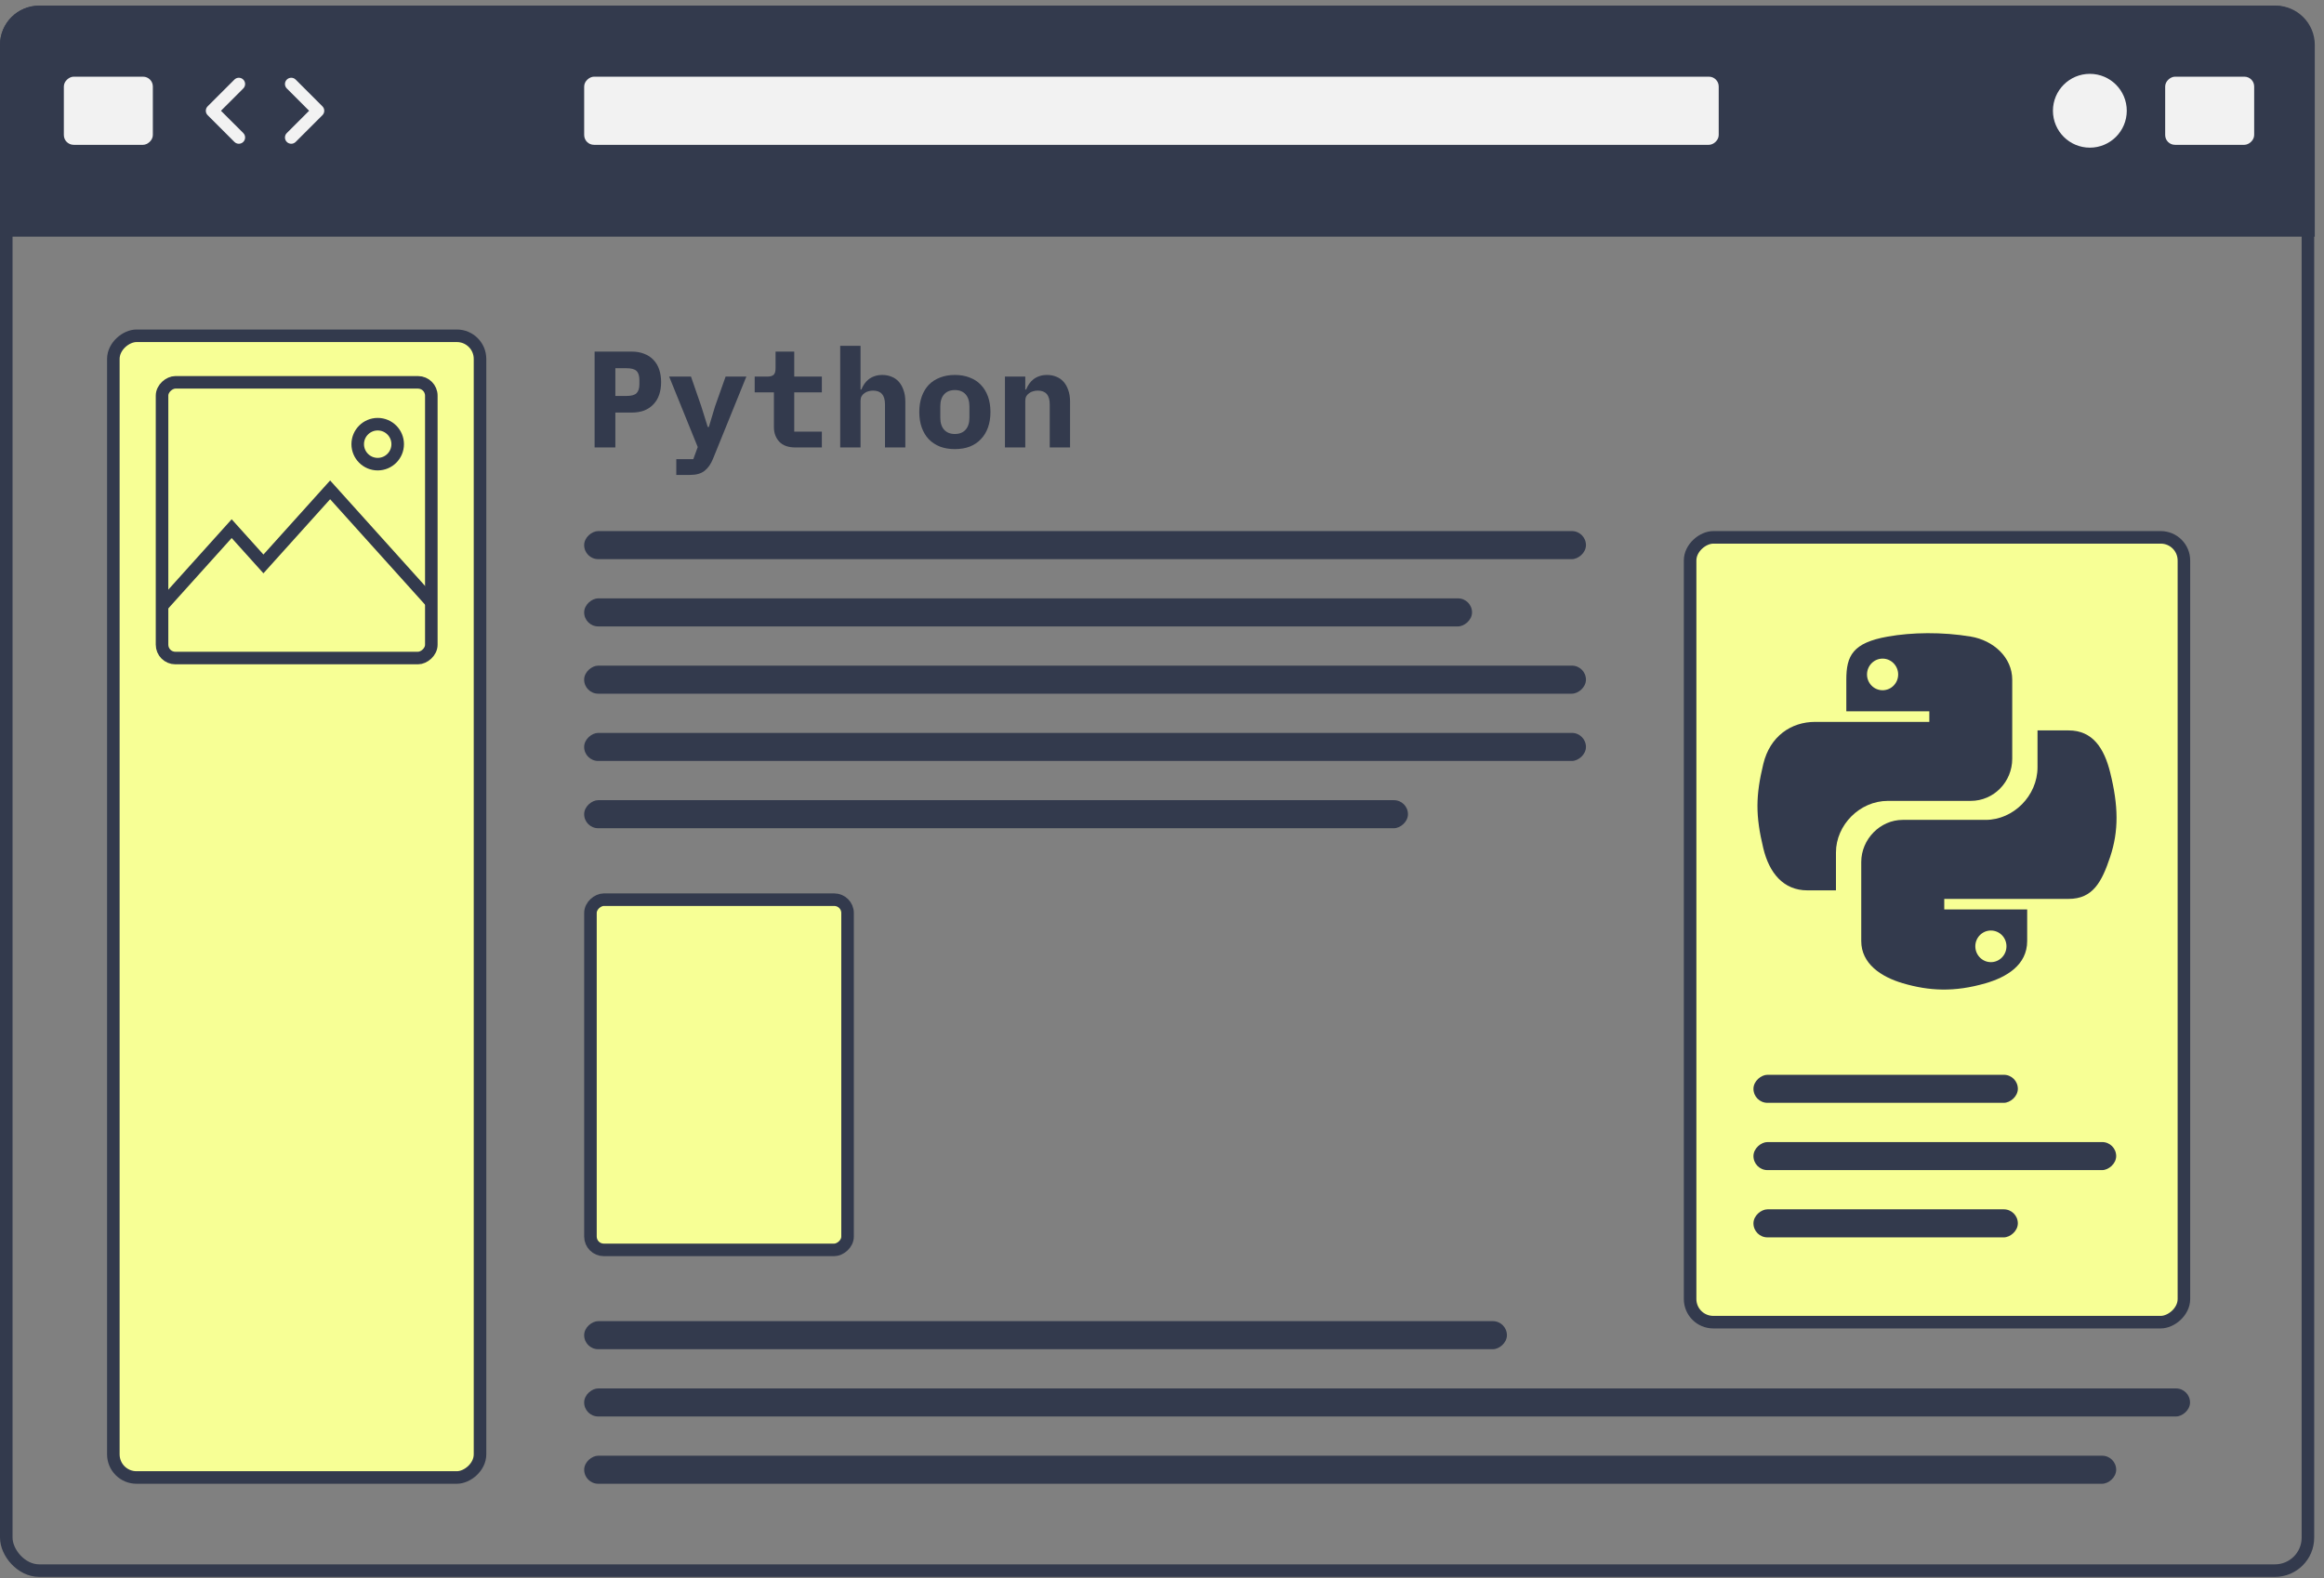
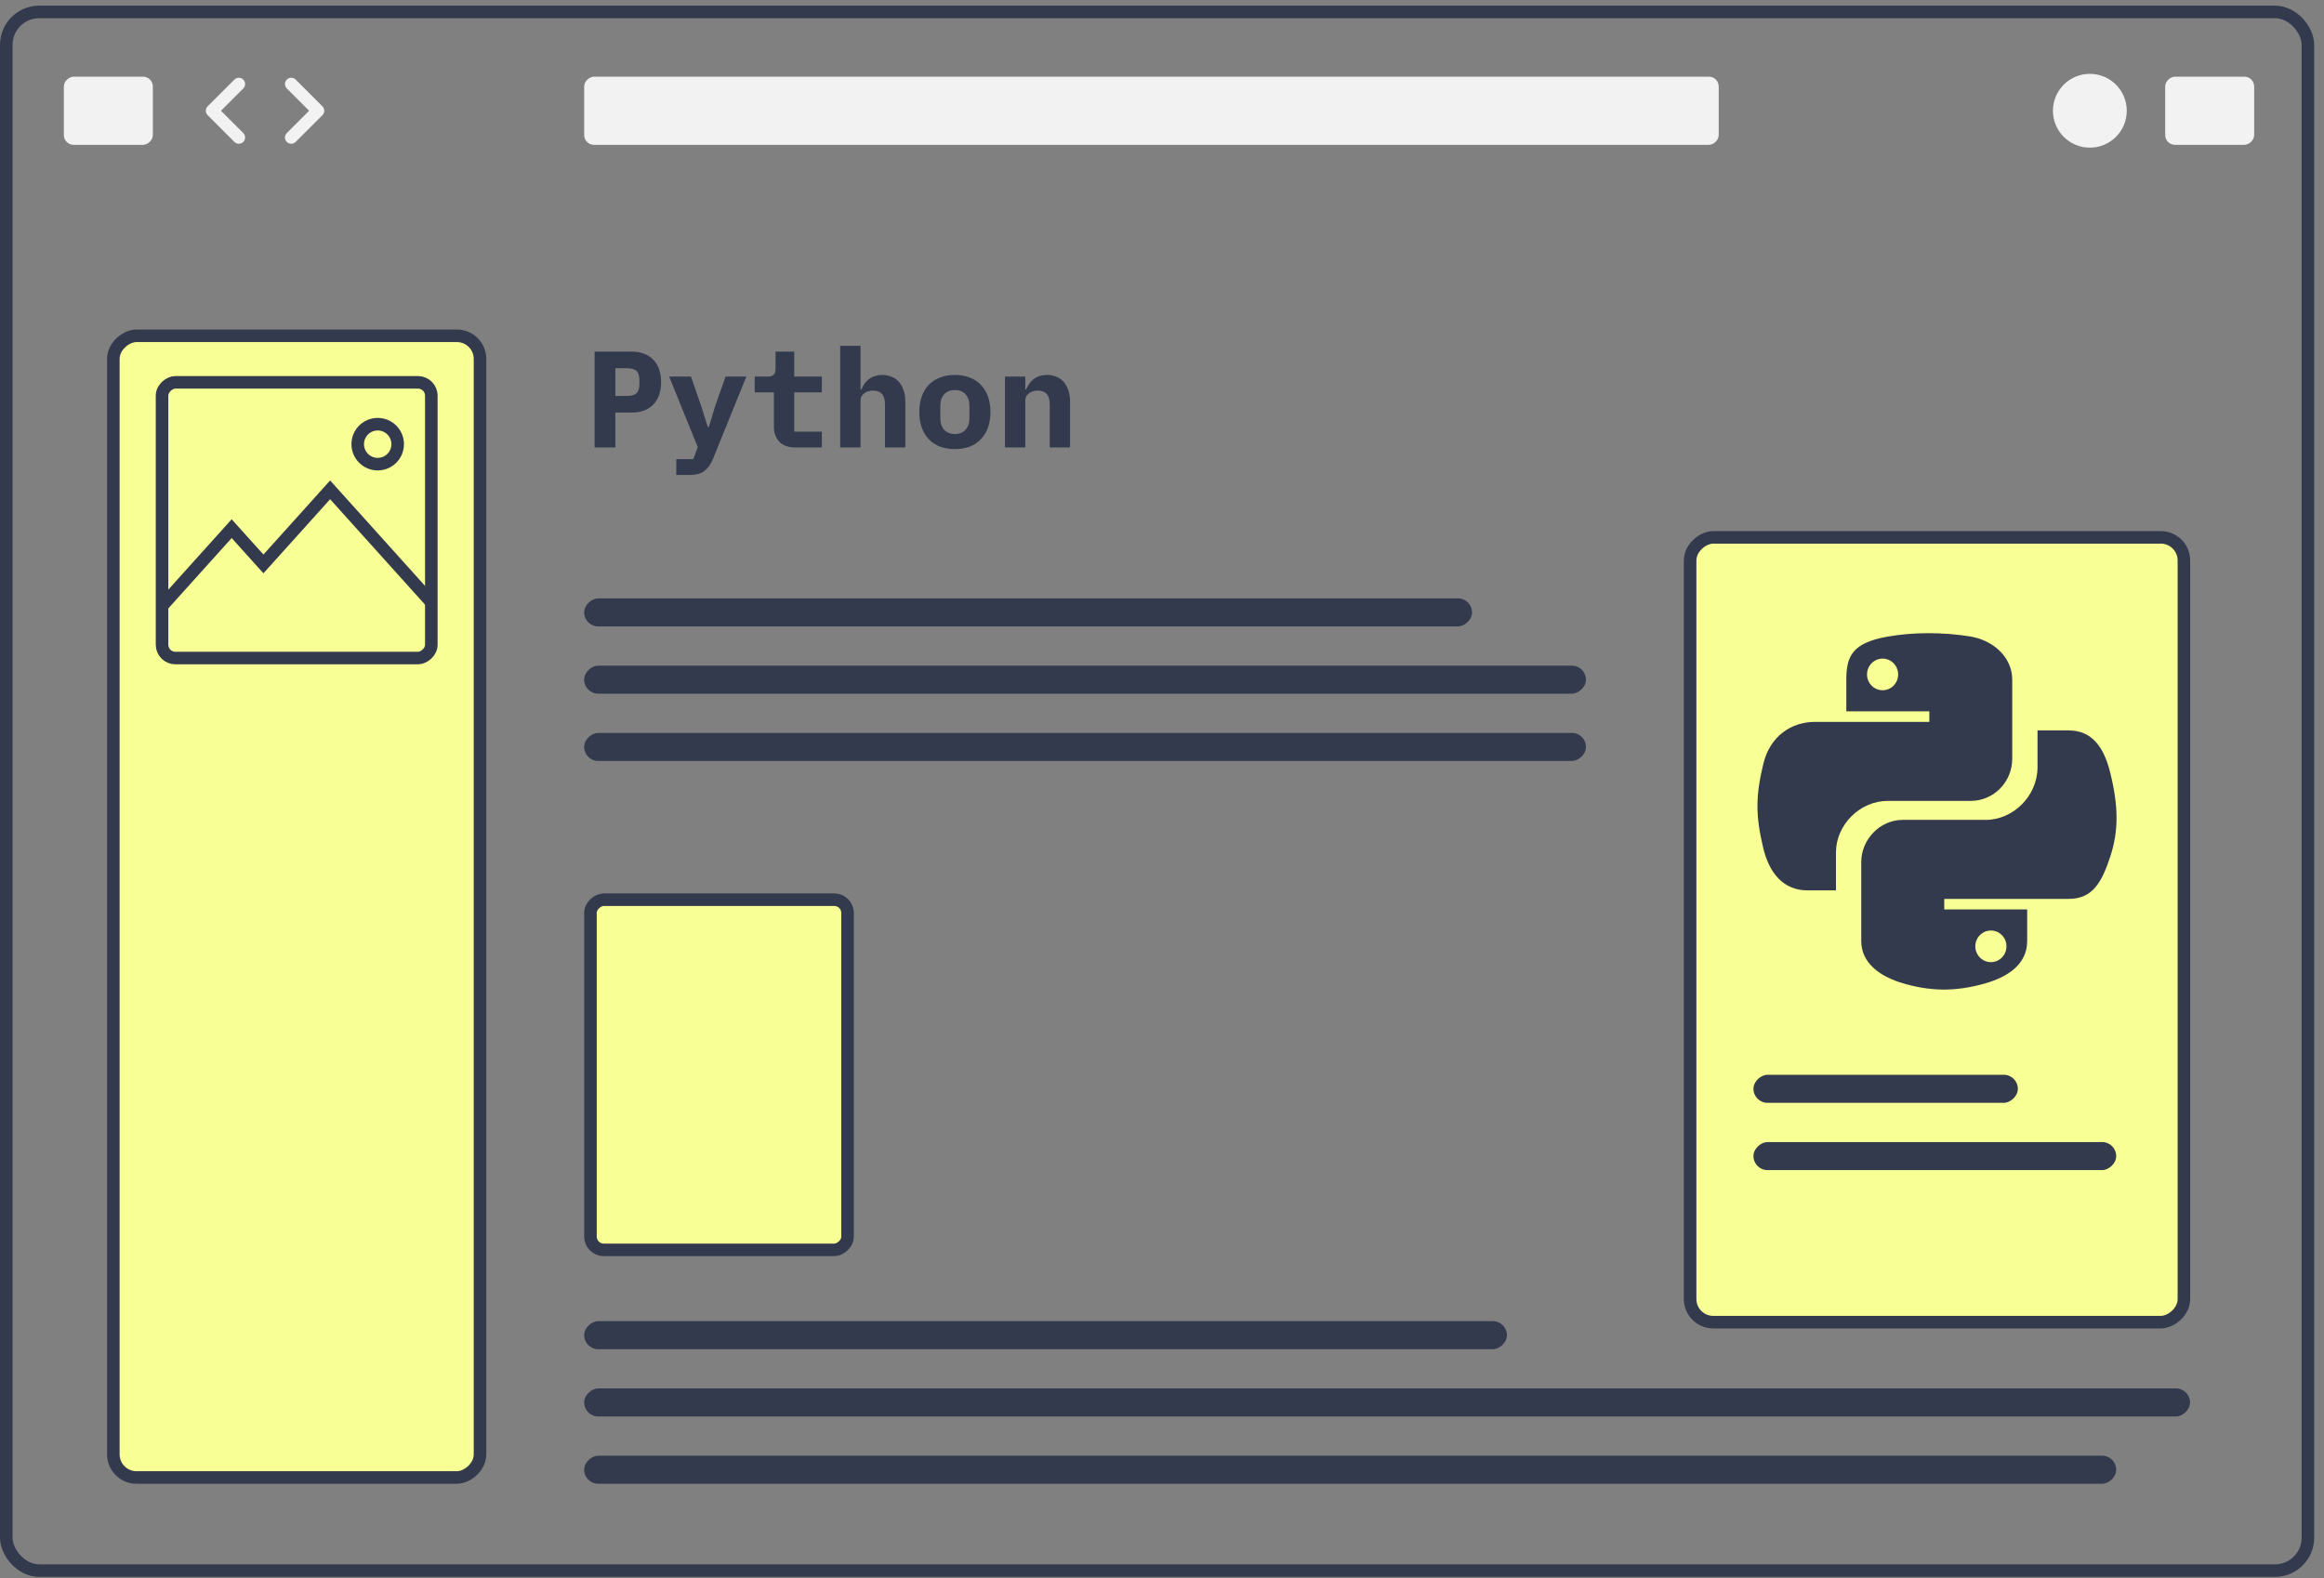
<svg xmlns="http://www.w3.org/2000/svg" width="237" height="161" viewBox="0 0 237 161" fill="none">
  <rect x="0" y="0" width="237" height="161" fill="#808080" stroke="none" />
  <rect x="0.64" y="1.217" width="234.72" height="159.001" rx="3.36" stroke="#333A4D" stroke-width="1.28" />
-   <path d="M0 4.577C0 2.367 1.791 0.577 4 0.577H232.06C234.269 0.577 236.06 2.367 236.06 4.577V24.14H0V4.577Z" fill="#333A4D" />
  <rect x="175.273" y="7.822" width="6.952" height="115.699" rx="1" transform="rotate(90 175.273 7.822)" fill="#F2F2F2" />
  <rect x="15.587" y="7.822" width="6.952" height="9.076" rx="1" transform="rotate(90 15.587 7.822)" fill="#F2F2F2" />
  <rect x="229.879" y="7.822" width="6.952" height="9.076" rx="1" transform="rotate(90 229.879 7.822)" fill="#F2F2F2" />
  <rect x="222.714" y="54.816" width="80.056" height="50.358" rx="2.36" transform="rotate(90 222.714 54.816)" fill="#333A4D" />
  <rect x="222.714" y="54.816" width="80.056" height="50.358" rx="2.36" transform="rotate(90 222.714 54.816)" fill="#F7FF95" />
  <rect x="222.714" y="54.816" width="80.056" height="50.358" rx="2.36" transform="rotate(90 222.714 54.816)" stroke="#333A4D" stroke-width="1.28" />
  <rect x="48.952" y="34.253" width="116.464" height="37.393" rx="2.36" transform="rotate(90 48.952 34.253)" fill="#333A4D" />
  <rect x="48.952" y="34.253" width="116.464" height="37.393" rx="2.36" transform="rotate(90 48.952 34.253)" fill="#F7FF95" />
  <rect x="48.952" y="34.253" width="116.464" height="37.393" rx="2.36" transform="rotate(90 48.952 34.253)" stroke="#333A4D" stroke-width="1.28" />
  <rect x="86.434" y="91.775" width="35.724" height="26.22" rx="1.36" transform="rotate(90 86.434 91.775)" fill="#333A4D" />
  <rect x="86.434" y="91.775" width="35.724" height="26.22" rx="1.36" transform="rotate(90 86.434 91.775)" fill="#F7FF95" />
  <rect x="86.434" y="91.775" width="35.724" height="26.22" rx="1.36" transform="rotate(90 86.434 91.775)" stroke="#333A4D" stroke-width="1.28" />
  <path d="M196.563 64.59C195.116 64.597 193.734 64.721 192.518 64.936C188.936 65.569 188.286 66.893 188.286 69.336V72.562H196.751V73.638H188.286H185.109C182.649 73.638 180.494 75.116 179.821 77.929C179.043 81.154 179.009 83.166 179.821 86.533C180.422 89.039 181.859 90.825 184.32 90.825H187.23V86.957C187.23 84.163 189.648 81.698 192.518 81.698H200.974C203.327 81.698 205.206 79.76 205.206 77.397V69.336C205.206 67.042 203.271 65.319 200.974 64.936C199.519 64.694 198.011 64.584 196.563 64.59ZM191.986 67.185C192.86 67.185 193.574 67.911 193.574 68.803C193.574 69.692 192.86 70.411 191.986 70.411C191.108 70.411 190.397 69.692 190.397 68.803C190.397 67.911 191.108 67.185 191.986 67.185Z" fill="#333A4D" />
  <path d="M207.785 74.509V78.268C207.785 81.182 205.314 83.635 202.497 83.635H194.042C191.726 83.635 189.809 85.617 189.809 87.936V95.997C189.809 98.291 191.804 99.641 194.042 100.299C196.721 101.087 199.291 101.229 202.497 100.299C204.628 99.682 206.73 98.44 206.73 95.997V92.771H198.274V91.695H206.73H210.962C213.422 91.695 214.339 89.98 215.195 87.404C216.079 84.752 216.041 82.202 215.195 78.8C214.587 76.351 213.426 74.509 210.962 74.509H207.785ZM203.03 94.922C203.907 94.922 204.618 95.641 204.618 96.53C204.618 97.422 203.907 98.148 203.03 98.148C202.155 98.148 201.441 97.422 201.441 96.53C201.441 95.641 202.155 94.922 203.03 94.922Z" fill="#333A4D" />
  <rect x="43.986" y="39.002" width="28.124" height="27.461" rx="1.36" transform="rotate(90 43.986 39.002)" stroke="#333A4D" stroke-width="1.28" />
  <path d="M16.501 61.843L23.626 53.927L26.865 57.526L33.666 49.969L43.868 61.304" stroke="#333A4D" stroke-width="1.28" />
  <circle cx="38.518" cy="45.309" r="2.038" stroke="#333A4D" stroke-width="1.28" />
  <path d="M60.638 45.645V35.866H64.421C64.897 35.866 65.322 35.941 65.695 36.09C66.069 36.23 66.382 36.436 66.634 36.707C66.896 36.977 67.092 37.304 67.222 37.687C67.353 38.07 67.419 38.5 67.419 38.976C67.419 39.453 67.353 39.882 67.222 40.265C67.092 40.648 66.896 40.975 66.634 41.246C66.382 41.517 66.069 41.727 65.695 41.876C65.322 42.016 64.897 42.086 64.421 42.086H62.754V45.645H60.638ZM62.754 40.391H63.888C64.383 40.391 64.724 40.298 64.911 40.111C65.107 39.924 65.205 39.616 65.205 39.186V38.766C65.205 38.336 65.107 38.028 64.911 37.841C64.724 37.655 64.383 37.561 63.888 37.561H62.754V40.391Z" fill="#333A4D" />
  <path d="M73.997 38.416H76.113L72.709 46.807C72.494 47.34 72.209 47.746 71.854 48.026C71.499 48.306 71.013 48.446 70.397 48.446H68.968V46.835H70.705L71.154 45.602L68.24 38.416H70.467L71.518 41.456L72.176 43.557H72.288L72.919 41.456L73.997 38.416Z" fill="#333A4D" />
  <path d="M81.137 45.645C80.389 45.645 79.834 45.448 79.469 45.056C79.105 44.664 78.923 44.164 78.923 43.557V40.027H76.962V38.416H78.237C78.545 38.416 78.764 38.355 78.895 38.234C79.026 38.112 79.091 37.888 79.091 37.561V35.866H80.996V38.416H83.812V40.027H80.996V44.033H83.812V45.645H81.137Z" fill="#333A4D" />
  <path d="M85.684 35.278H87.757V39.733H87.841C87.925 39.527 88.028 39.336 88.15 39.158C88.271 38.981 88.416 38.827 88.584 38.696C88.761 38.556 88.962 38.449 89.186 38.374C89.42 38.29 89.681 38.248 89.971 38.248C90.316 38.248 90.634 38.308 90.924 38.43C91.213 38.542 91.46 38.715 91.666 38.948C91.871 39.182 92.03 39.467 92.142 39.803C92.264 40.139 92.324 40.526 92.324 40.965V45.645H90.251V41.246C90.251 40.312 89.845 39.845 89.032 39.845C88.874 39.845 88.715 39.868 88.556 39.915C88.406 39.952 88.271 40.017 88.15 40.111C88.028 40.195 87.93 40.302 87.856 40.433C87.79 40.564 87.757 40.718 87.757 40.895V45.645H85.684V35.278Z" fill="#333A4D" />
  <path d="M97.376 45.813C96.816 45.813 96.311 45.729 95.863 45.56C95.415 45.383 95.032 45.131 94.715 44.804C94.406 44.477 94.168 44.08 94 43.613C93.832 43.146 93.748 42.618 93.748 42.03C93.748 41.442 93.832 40.914 94 40.447C94.168 39.98 94.406 39.583 94.715 39.256C95.032 38.929 95.415 38.682 95.863 38.514C96.311 38.336 96.816 38.248 97.376 38.248C97.937 38.248 98.441 38.336 98.889 38.514C99.338 38.682 99.716 38.929 100.024 39.256C100.341 39.583 100.584 39.98 100.752 40.447C100.921 40.914 101.005 41.442 101.005 42.03C101.005 42.618 100.921 43.146 100.752 43.613C100.584 44.08 100.341 44.477 100.024 44.804C99.716 45.131 99.338 45.383 98.889 45.56C98.441 45.729 97.937 45.813 97.376 45.813ZM97.376 44.272C97.843 44.272 98.207 44.127 98.469 43.837C98.73 43.548 98.861 43.137 98.861 42.605V41.456C98.861 40.923 98.73 40.513 98.469 40.223C98.207 39.934 97.843 39.789 97.376 39.789C96.909 39.789 96.545 39.934 96.284 40.223C96.022 40.513 95.891 40.923 95.891 41.456V42.605C95.891 43.137 96.022 43.548 96.284 43.837C96.545 44.127 96.909 44.272 97.376 44.272Z" fill="#333A4D" />
  <path d="M102.484 45.645V38.416H104.557V39.733H104.641C104.726 39.527 104.828 39.336 104.95 39.158C105.071 38.981 105.216 38.827 105.384 38.696C105.561 38.556 105.762 38.449 105.986 38.374C106.22 38.29 106.481 38.248 106.771 38.248C107.116 38.248 107.434 38.308 107.723 38.43C108.013 38.542 108.26 38.715 108.466 38.948C108.671 39.182 108.83 39.467 108.942 39.803C109.064 40.139 109.124 40.526 109.124 40.965V45.645H107.051V41.246C107.051 40.312 106.645 39.845 105.832 39.845C105.673 39.845 105.515 39.868 105.356 39.915C105.207 39.952 105.071 40.017 104.95 40.111C104.828 40.195 104.73 40.302 104.655 40.433C104.59 40.564 104.557 40.718 104.557 40.895V45.645H102.484Z" fill="#333A4D" />
  <rect x="205.779" y="109.637" width="2.862" height="26.963" rx="1.431" transform="rotate(90 205.779 109.637)" fill="#333A4D" />
-   <rect x="161.735" y="54.176" width="2.862" height="102.163" rx="1.431" transform="rotate(90 161.735 54.176)" fill="#333A4D" />
  <rect x="150.116" y="61.038" width="2.862" height="90.544" rx="1.431" transform="rotate(90 150.116 61.038)" fill="#333A4D" />
  <rect x="161.734" y="67.9" width="2.862" height="102.163" rx="1.431" transform="rotate(90 161.734 67.9)" fill="#333A4D" />
  <rect x="161.734" y="74.763" width="2.862" height="102.163" rx="1.431" transform="rotate(90 161.734 74.763)" fill="#333A4D" />
  <rect x="223.338" y="141.632" width="2.862" height="163.766" rx="1.431" transform="rotate(90 223.338 141.632)" fill="#333A4D" />
  <rect x="215.807" y="148.495" width="2.862" height="156.233" rx="1.431" transform="rotate(90 215.807 148.495)" fill="#333A4D" />
-   <rect x="143.583" y="81.625" width="2.862" height="84.011" rx="1.431" transform="rotate(90 143.583 81.625)" fill="#333A4D" />
  <rect x="153.675" y="134.77" width="2.862" height="94.103" rx="1.431" transform="rotate(90 153.675 134.77)" fill="#333A4D" />
  <rect x="215.807" y="116.5" width="2.862" height="36.991" rx="1.431" transform="rotate(90 215.807 116.5)" fill="#333A4D" />
-   <rect x="205.778" y="123.362" width="2.862" height="26.963" rx="1.431" transform="rotate(90 205.778 123.362)" fill="#333A4D" />
  <path d="M24.809 9.024C25.059 8.774 25.059 8.369 24.809 8.119C24.559 7.869 24.154 7.869 23.904 8.119L24.809 9.024ZM21.63 11.298L21.177 10.846C20.927 11.096 20.927 11.501 21.177 11.751L21.63 11.298ZM23.904 14.477C24.154 14.727 24.559 14.727 24.809 14.477C25.059 14.227 25.059 13.822 24.809 13.572L23.904 14.477ZM23.904 8.119L21.177 10.846L22.082 11.751L24.809 9.024L23.904 8.119ZM21.177 11.751L23.904 14.477L24.809 13.572L22.082 10.846L21.177 11.751Z" fill="#F2F2F2" />
  <path d="M29.248 13.572C28.998 13.822 28.998 14.227 29.248 14.477C29.498 14.727 29.903 14.727 30.153 14.477L29.248 13.572ZM32.427 11.298L32.88 11.751C33.13 11.501 33.13 11.096 32.88 10.846L32.427 11.298ZM30.153 8.119C29.903 7.869 29.498 7.869 29.248 8.119C28.998 8.369 28.998 8.774 29.248 9.024L30.153 8.119ZM30.153 14.477L32.88 11.751L31.975 10.846L29.248 13.572L30.153 14.477ZM32.88 10.846L30.153 8.119L29.248 9.024L31.975 11.751L32.88 10.846Z" fill="#F2F2F2" />
  <circle cx="213.122" cy="11.298" r="3.765" fill="#F2F2F2" />
</svg>